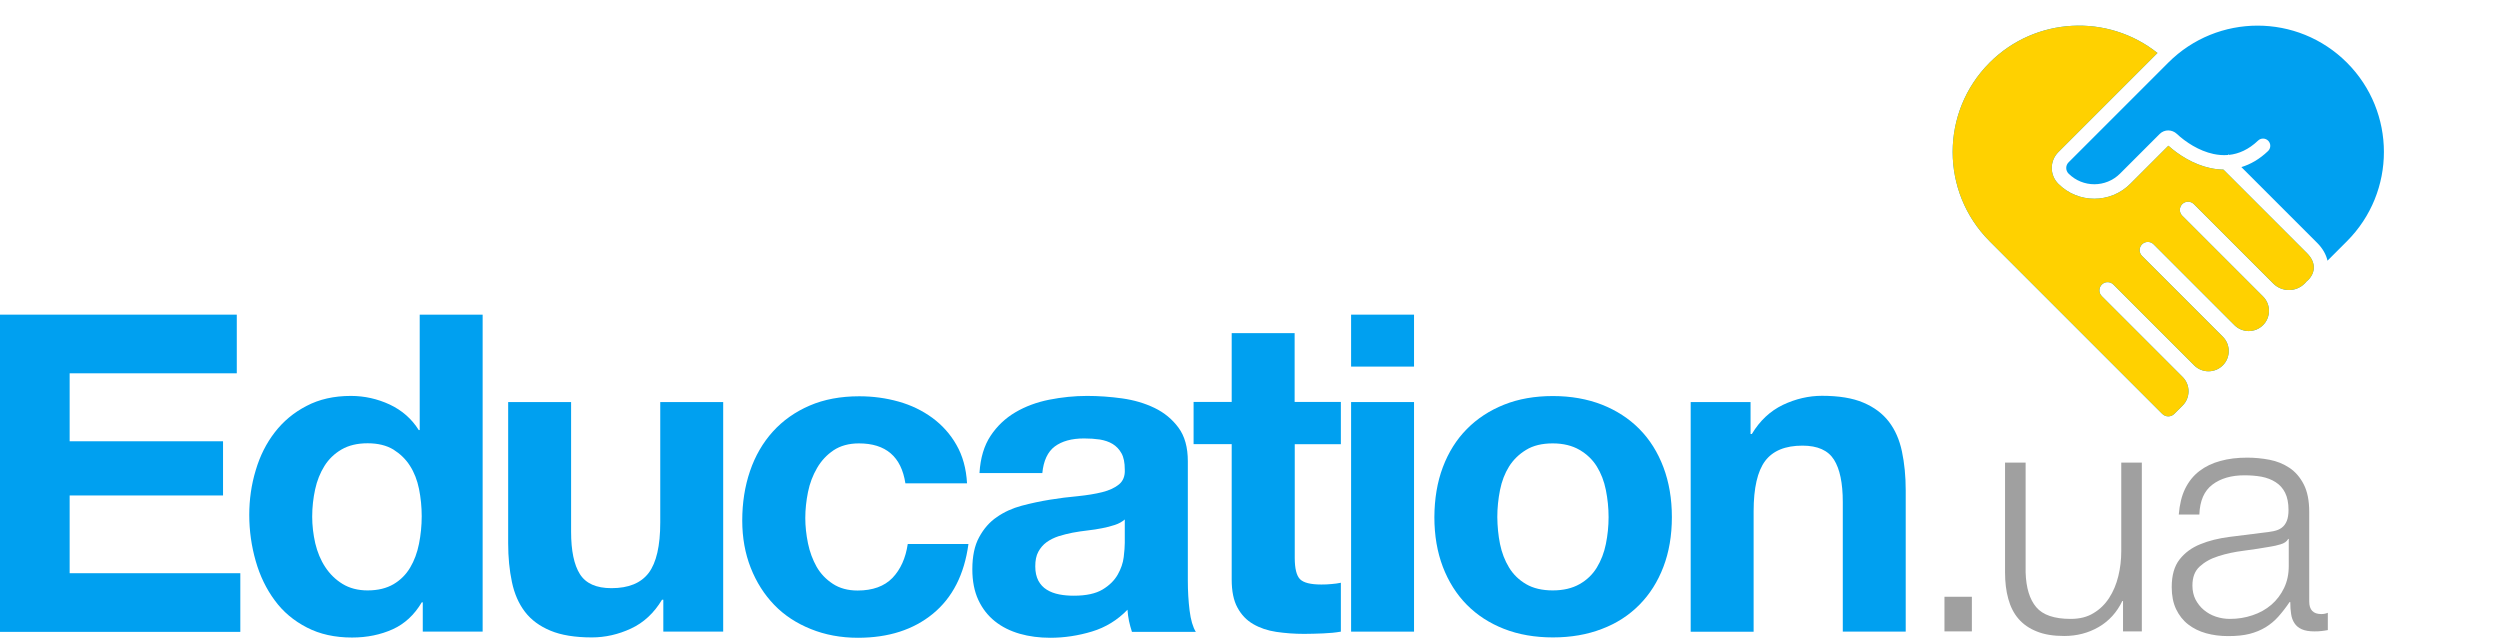
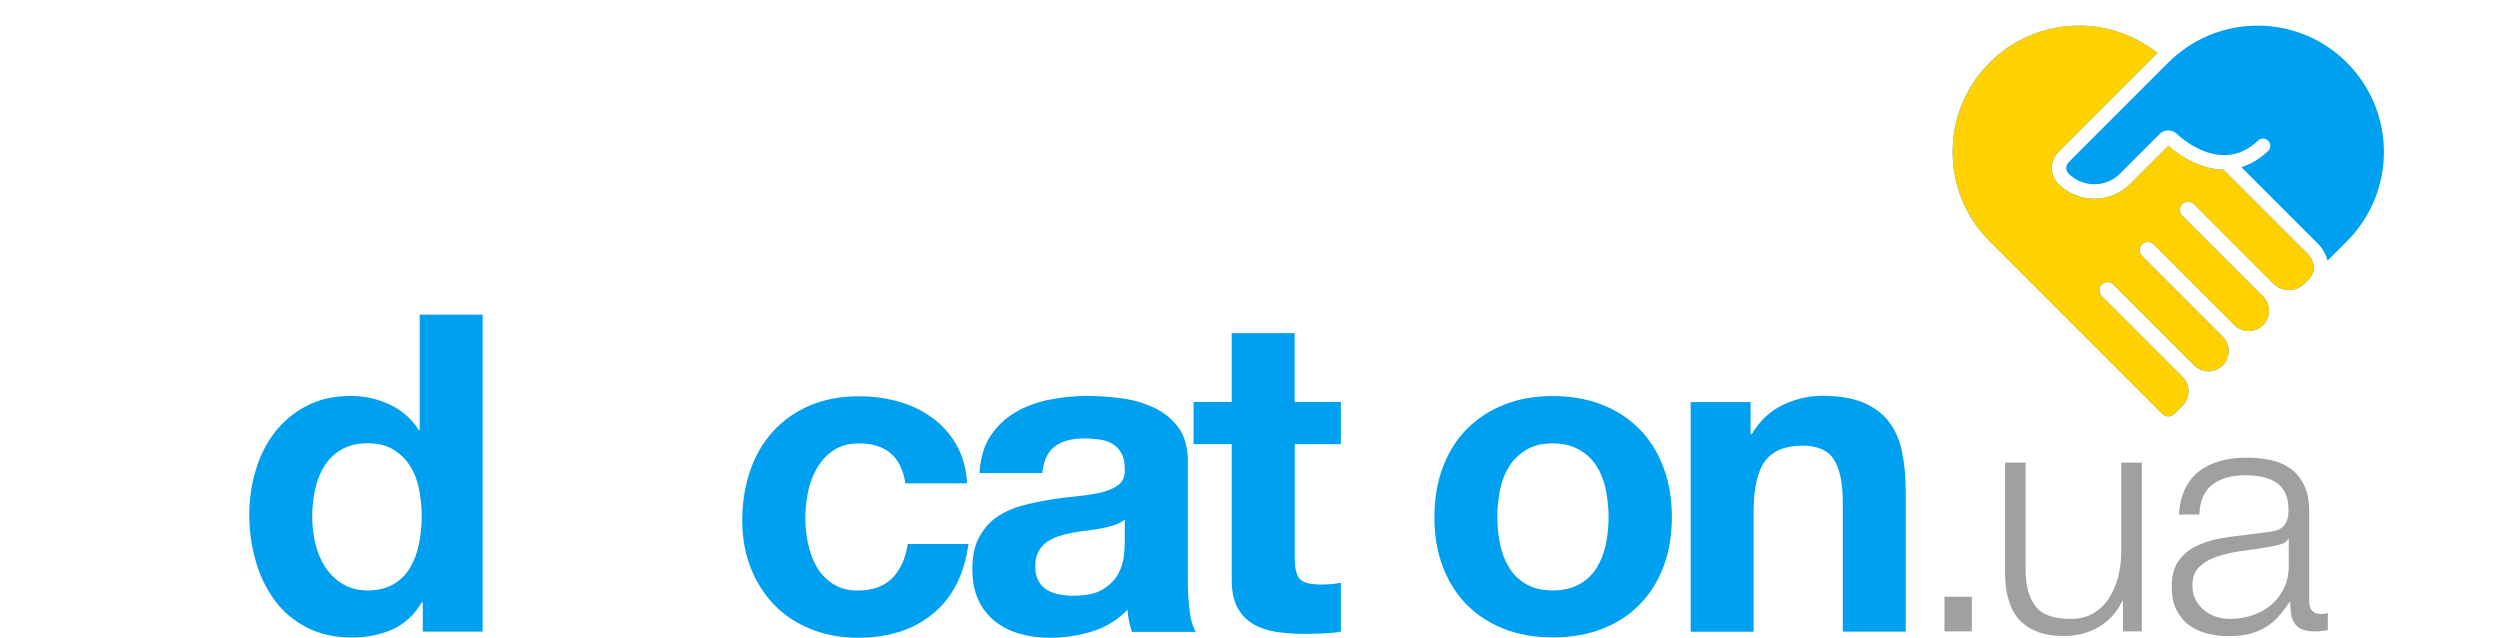
<svg xmlns="http://www.w3.org/2000/svg" width="196" height="50" viewBox="0 0 196 50" fill="none">
-   <path d="M18.564 24.668V29.267H5.46V34.596H17.486V38.844H5.46V44.94H18.841V49.539H0V24.668H18.564Z" fill="#00A0F0" />
  <path d="M33.062 47.23C32.481 48.209 31.725 48.911 30.784 49.336C29.843 49.76 28.783 49.982 27.602 49.982C26.256 49.982 25.075 49.723 24.061 49.197C23.037 48.671 22.198 47.969 21.543 47.073C20.879 46.177 20.381 45.152 20.049 43.988C19.717 42.825 19.542 41.624 19.542 40.368C19.542 39.158 19.708 37.995 20.049 36.868C20.381 35.741 20.879 34.753 21.543 33.894C22.207 33.035 23.028 32.343 24.033 31.825C25.029 31.299 26.191 31.04 27.51 31.04C28.58 31.04 29.594 31.271 30.553 31.715C31.512 32.167 32.278 32.832 32.831 33.719H32.905V24.668H37.839V49.52H33.145V47.221H33.062V47.23ZM32.85 38.327C32.711 37.644 32.472 37.034 32.14 36.517C31.808 35.99 31.365 35.575 30.839 35.242C30.304 34.919 29.631 34.753 28.82 34.753C28.008 34.753 27.326 34.919 26.772 35.242C26.219 35.566 25.767 36 25.435 36.535C25.103 37.071 24.854 37.681 24.707 38.364C24.559 39.047 24.476 39.758 24.476 40.507C24.476 41.199 24.559 41.901 24.716 42.594C24.882 43.286 25.14 43.914 25.5 44.459C25.859 45.004 26.311 45.447 26.855 45.78C27.399 46.112 28.054 46.288 28.82 46.288C29.631 46.288 30.304 46.122 30.858 45.798C31.402 45.475 31.835 45.041 32.158 44.496C32.481 43.951 32.711 43.333 32.85 42.631C32.988 41.938 33.062 41.218 33.062 40.47C33.062 39.731 32.988 39.02 32.85 38.327Z" fill="#00A0F0" />
-   <path d="M52.004 49.52V47.017H51.903C51.276 48.061 50.464 48.818 49.468 49.28C48.472 49.742 47.448 49.973 46.406 49.973C45.087 49.973 43.999 49.797 43.16 49.446C42.312 49.095 41.648 48.606 41.159 47.969C40.67 47.331 40.329 46.556 40.135 45.632C39.941 44.718 39.84 43.702 39.84 42.584V31.521H44.774V41.689C44.774 43.176 45.005 44.284 45.466 45.013C45.927 45.743 46.748 46.112 47.937 46.112C49.283 46.112 50.252 45.715 50.861 44.912C51.46 44.108 51.764 42.797 51.764 40.959V31.521H56.698V49.52H52.004Z" fill="#00A0F0" />
  <path d="M67.341 34.762C66.547 34.762 65.893 34.947 65.358 35.298C64.823 35.658 64.389 36.12 64.058 36.692C63.725 37.265 63.486 37.884 63.347 38.576C63.209 39.26 63.135 39.943 63.135 40.617C63.135 41.264 63.209 41.929 63.347 42.603C63.486 43.277 63.716 43.887 64.021 44.432C64.334 44.977 64.758 45.42 65.293 45.771C65.828 46.122 66.474 46.297 67.239 46.297C68.419 46.297 69.332 45.965 69.969 45.309C70.605 44.644 71.002 43.757 71.168 42.649H75.926C75.604 45.041 74.672 46.861 73.141 48.117C71.61 49.373 69.655 50.001 67.267 50.001C65.92 50.001 64.685 49.77 63.569 49.317C62.444 48.865 61.484 48.237 60.701 47.424C59.917 46.611 59.299 45.641 58.856 44.515C58.413 43.388 58.192 42.151 58.192 40.811C58.192 39.417 58.395 38.124 58.801 36.932C59.207 35.741 59.806 34.707 60.59 33.839C61.374 32.971 62.342 32.287 63.477 31.798C64.611 31.308 65.911 31.068 67.368 31.068C68.438 31.068 69.462 31.207 70.448 31.484C71.435 31.761 72.311 32.186 73.095 32.758C73.87 33.331 74.506 34.033 74.986 34.882C75.475 35.732 75.751 36.729 75.816 37.893H70.983C70.66 35.797 69.443 34.762 67.341 34.762Z" fill="#00A0F0" />
  <path d="M76.793 37.062C76.867 35.898 77.153 34.938 77.66 34.171C78.167 33.405 78.822 32.786 79.606 32.324C80.39 31.862 81.284 31.53 82.262 31.336C83.249 31.142 84.235 31.04 85.231 31.04C86.135 31.04 87.048 31.105 87.98 31.234C88.902 31.364 89.75 31.613 90.516 31.982C91.281 32.352 91.908 32.869 92.397 33.534C92.886 34.199 93.126 35.076 93.126 36.166V45.531C93.126 46.343 93.172 47.119 93.264 47.867C93.356 48.606 93.522 49.169 93.753 49.539H88.745C88.653 49.262 88.579 48.975 88.514 48.689C88.459 48.403 88.413 48.107 88.395 47.803C87.611 48.615 86.679 49.188 85.609 49.511C84.54 49.834 83.452 50.001 82.345 50.001C81.487 50.001 80.685 49.899 79.947 49.687C79.209 49.474 78.555 49.151 78.001 48.708C77.448 48.264 77.014 47.71 76.701 47.036C76.387 46.362 76.231 45.558 76.231 44.635C76.231 43.61 76.406 42.769 76.766 42.114C77.125 41.449 77.586 40.922 78.158 40.534C78.73 40.137 79.375 39.842 80.104 39.648C80.832 39.454 81.57 39.297 82.308 39.177C83.046 39.057 83.784 38.964 84.503 38.9C85.222 38.826 85.859 38.724 86.412 38.586C86.965 38.447 87.408 38.244 87.731 37.976C88.053 37.708 88.21 37.32 88.183 36.812C88.183 36.277 88.1 35.852 87.924 35.538C87.749 35.224 87.519 34.984 87.233 34.808C86.947 34.633 86.606 34.522 86.227 34.457C85.849 34.402 85.434 34.374 84.992 34.374C84.014 34.374 83.258 34.587 82.695 35.002C82.142 35.418 81.81 36.12 81.718 37.09H76.793V37.062ZM88.192 40.719C87.98 40.904 87.721 41.051 87.408 41.153C87.094 41.255 86.762 41.347 86.403 41.412C86.043 41.486 85.665 41.541 85.268 41.587C84.872 41.633 84.484 41.689 84.088 41.763C83.719 41.836 83.35 41.929 82.99 42.04C82.631 42.16 82.317 42.317 82.05 42.511C81.782 42.705 81.57 42.954 81.404 43.259C81.238 43.563 81.165 43.942 81.165 44.404C81.165 44.847 81.248 45.217 81.404 45.521C81.57 45.826 81.782 46.057 82.068 46.233C82.345 46.408 82.668 46.528 83.046 46.602C83.415 46.676 83.802 46.703 84.189 46.703C85.167 46.703 85.914 46.537 86.449 46.214C86.984 45.891 87.371 45.503 87.629 45.05C87.887 44.598 88.044 44.136 88.1 43.674C88.155 43.212 88.183 42.843 88.183 42.557V40.719H88.192Z" fill="#00A0F0" />
  <path d="M105.124 34.827H101.508V43.739C101.508 44.57 101.647 45.133 101.923 45.41C102.2 45.688 102.753 45.826 103.593 45.826C103.869 45.826 104.137 45.817 104.395 45.789C104.653 45.771 104.893 45.734 105.124 45.688V49.52C104.709 49.594 104.238 49.64 103.731 49.659C103.224 49.677 102.726 49.696 102.237 49.696C101.472 49.696 100.752 49.64 100.061 49.539C99.378 49.437 98.779 49.234 98.253 48.929C97.727 48.624 97.322 48.2 97.017 47.636C96.713 47.082 96.565 46.352 96.565 45.438V34.818H93.577V31.511H96.565V26.118H101.499V31.511H105.124V34.827Z" fill="#00A0F0" />
-   <path d="M105.926 28.741V24.668H110.86V28.741H105.926ZM110.86 31.521V49.52H105.926V31.521H110.86Z" fill="#00A0F0" />
  <path d="M113.119 36.628C113.562 35.455 114.189 34.457 115.001 33.636C115.812 32.814 116.79 32.176 117.924 31.724C119.058 31.271 120.331 31.05 121.751 31.05C123.162 31.05 124.444 31.28 125.588 31.724C126.731 32.176 127.718 32.814 128.529 33.636C129.341 34.457 129.968 35.455 130.411 36.628C130.853 37.801 131.075 39.103 131.075 40.544C131.075 41.984 130.853 43.286 130.411 44.441C129.968 45.605 129.341 46.593 128.529 47.415C127.718 48.236 126.74 48.874 125.588 49.308C124.444 49.751 123.162 49.973 121.751 49.973C120.34 49.973 119.058 49.751 117.924 49.308C116.79 48.864 115.812 48.236 115.001 47.415C114.189 46.593 113.562 45.595 113.119 44.441C112.677 43.277 112.455 41.984 112.455 40.544C112.464 39.103 112.677 37.801 113.119 36.628ZM117.601 42.649C117.74 43.333 117.979 43.951 118.311 44.496C118.643 45.041 119.095 45.475 119.649 45.798C120.202 46.122 120.903 46.288 121.733 46.288C122.563 46.288 123.264 46.122 123.835 45.798C124.407 45.475 124.859 45.041 125.191 44.496C125.523 43.951 125.763 43.333 125.901 42.649C126.039 41.966 126.113 41.264 126.113 40.544C126.113 39.823 126.039 39.112 125.901 38.419C125.763 37.727 125.523 37.108 125.191 36.572C124.859 36.037 124.407 35.603 123.835 35.27C123.264 34.938 122.563 34.762 121.733 34.762C120.903 34.762 120.202 34.928 119.649 35.27C119.095 35.603 118.643 36.046 118.311 36.572C117.979 37.108 117.74 37.718 117.601 38.419C117.463 39.112 117.389 39.823 117.389 40.544C117.398 41.264 117.463 41.966 117.601 42.649Z" fill="#00A0F0" />
  <path d="M137.244 31.521V34.023H137.346C137.973 32.98 138.785 32.222 139.781 31.742C140.776 31.271 141.8 31.031 142.842 31.031C144.161 31.031 145.249 31.207 146.088 31.567C146.937 31.927 147.601 32.426 148.09 33.063C148.578 33.7 148.92 34.476 149.113 35.399C149.307 36.314 149.408 37.33 149.408 38.447V49.52H144.475V39.361C144.475 37.874 144.244 36.766 143.783 36.037C143.322 35.307 142.501 34.938 141.311 34.938C139.965 34.938 138.997 35.335 138.388 36.138C137.788 36.942 137.484 38.253 137.484 40.091V49.529H132.55V31.521H137.244Z" fill="#00A0F0" />
-   <path d="M152.446 46.786H154.595V49.501H152.446V46.786Z" fill="#A0A0A0" />
+   <path d="M152.446 46.786H154.595V49.501H152.446Z" fill="#A0A0A0" />
  <path d="M166.445 49.501V47.118H166.39C165.965 48.005 165.347 48.688 164.536 49.159C163.724 49.63 162.821 49.861 161.834 49.861C160.995 49.861 160.285 49.75 159.694 49.51C159.104 49.279 158.625 48.947 158.256 48.522C157.887 48.097 157.619 47.571 157.453 46.961C157.278 46.343 157.195 45.641 157.195 44.856V36.267H158.809V44.883C158.846 46.084 159.123 46.989 159.639 47.599C160.155 48.217 161.059 48.522 162.341 48.522C163.042 48.522 163.641 48.374 164.13 48.07C164.628 47.774 165.034 47.377 165.357 46.878C165.679 46.38 165.919 45.816 166.076 45.17C166.233 44.532 166.307 43.877 166.307 43.212V36.267H167.92V49.501H166.445Z" fill="#A0A0A0" />
  <path d="M171.314 38.317C171.591 37.754 171.96 37.292 172.43 36.932C172.9 36.572 173.454 36.304 174.081 36.138C174.708 35.962 175.409 35.879 176.183 35.879C176.764 35.879 177.345 35.934 177.926 36.045C178.507 36.156 179.024 36.368 179.485 36.673C179.946 36.978 180.324 37.412 180.61 37.966C180.896 38.52 181.044 39.241 181.044 40.136V47.164C181.044 47.811 181.357 48.143 181.993 48.143C182.178 48.143 182.353 48.106 182.501 48.042V49.399C182.316 49.436 182.15 49.455 182.003 49.473C181.855 49.492 181.671 49.501 181.449 49.501C181.044 49.501 180.712 49.446 180.463 49.335C180.214 49.224 180.02 49.067 179.891 48.864C179.752 48.661 179.66 48.411 179.623 48.134C179.577 47.848 179.559 47.543 179.559 47.201H179.503C179.218 47.626 178.922 48.005 178.618 48.347C178.323 48.679 177.982 48.956 177.622 49.178C177.253 49.399 176.838 49.575 176.368 49.695C175.898 49.815 175.335 49.87 174.69 49.87C174.072 49.87 173.5 49.797 172.965 49.649C172.43 49.501 171.96 49.27 171.554 48.956C171.148 48.642 170.835 48.236 170.604 47.755C170.374 47.266 170.263 46.694 170.263 46.029C170.263 45.105 170.466 44.385 170.881 43.858C171.287 43.341 171.831 42.935 172.504 42.667C173.177 42.39 173.933 42.205 174.782 42.094C175.63 41.983 176.488 41.873 177.355 41.771C177.696 41.734 177.991 41.697 178.249 41.642C178.507 41.586 178.72 41.503 178.886 41.374C179.061 41.245 179.19 41.069 179.282 40.847C179.374 40.626 179.42 40.33 179.42 39.979C179.42 39.434 179.328 38.982 179.153 38.631C178.978 38.28 178.729 38.003 178.406 37.8C178.092 37.597 177.724 37.458 177.309 37.375C176.894 37.301 176.442 37.264 175.962 37.264C174.939 37.264 174.099 37.504 173.454 37.994C172.808 38.483 172.467 39.259 172.43 40.34H170.816C170.881 39.555 171.038 38.88 171.314 38.317ZM179.384 42.27C179.282 42.455 179.088 42.593 178.793 42.676C178.498 42.759 178.249 42.824 178.028 42.852C177.345 42.972 176.645 43.083 175.916 43.175C175.188 43.267 174.533 43.406 173.933 43.6C173.334 43.784 172.845 44.061 172.458 44.412C172.07 44.763 171.886 45.262 171.886 45.908C171.886 46.315 171.969 46.684 172.126 46.998C172.292 47.312 172.504 47.589 172.781 47.82C173.057 48.051 173.371 48.227 173.73 48.347C174.09 48.467 174.459 48.522 174.828 48.522C175.446 48.522 176.027 48.43 176.599 48.236C177.161 48.051 177.65 47.774 178.074 47.414C178.489 47.054 178.821 46.62 179.07 46.102C179.319 45.585 179.439 45.013 179.439 44.357V42.251H179.384V42.27Z" fill="#A0A0A0" />
  <g clip-path="url(#clip0_5124_3471)">
    <path fill-rule="evenodd" clip-rule="evenodd" d="M155.988 18.915C152.121 15.048 152.121 8.778 155.988 4.91C159.584 1.314 165.258 1.062 169.146 4.154L161.373 11.927C160.687 12.613 160.687 13.725 161.373 14.411C162.931 15.969 165.456 15.969 167.014 14.411L170 11.425C170.789 12.133 171.959 12.894 173.298 13.18C173.63 13.251 173.97 13.292 174.317 13.296L180.871 19.851C181.262 20.242 181.403 20.633 181.403 20.969C181.402 21.308 181.256 21.657 180.951 21.962L180.898 22.016L180.887 22.005C180.842 22.065 180.792 22.122 180.737 22.176L180.684 22.229C180.005 22.908 178.904 22.908 178.225 22.229L171.998 16.002C171.747 15.751 171.34 15.751 171.089 16.002C170.838 16.253 170.838 16.66 171.089 16.911L177.423 23.245C178.043 23.865 178.043 24.87 177.423 25.49C176.803 26.11 175.798 26.11 175.178 25.49L168.844 19.156C168.593 18.905 168.186 18.905 167.935 19.156C167.684 19.407 167.684 19.814 167.935 20.064L174.269 26.399C174.889 27.019 174.889 28.024 174.269 28.644C173.65 29.264 172.644 29.264 172.024 28.644L165.69 22.31C165.439 22.059 165.032 22.059 164.781 22.31C164.53 22.561 164.53 22.967 164.781 23.218L171.116 29.553C171.736 30.172 171.736 31.178 171.116 31.798L170.465 32.448C170.205 32.709 169.782 32.709 169.521 32.448L155.988 18.915ZM182.476 20.437L183.998 18.915C187.865 15.048 187.865 8.778 183.998 4.91C180.131 1.043 173.861 1.043 169.993 4.91L162.175 12.728C161.932 12.972 161.932 13.366 162.175 13.61C163.29 14.724 165.097 14.724 166.212 13.61L169.318 10.503C169.699 10.122 170.293 10.149 170.656 10.489C171.348 11.136 172.391 11.827 173.535 12.071C173.904 12.15 174.285 12.183 174.672 12.151L174.724 12.1L174.766 12.143C175.516 12.061 176.286 11.733 177.032 11.022C177.258 10.805 177.617 10.814 177.833 11.04C178.05 11.267 178.041 11.626 177.815 11.842C177.14 12.486 176.432 12.886 175.724 13.1L181.673 19.049C182.093 19.469 182.364 19.944 182.476 20.437Z" fill="#00A0F0" />
    <path fill-rule="evenodd" clip-rule="evenodd" d="M155.988 18.915C152.121 15.048 152.121 8.778 155.988 4.91C159.584 1.314 165.258 1.062 169.146 4.154L161.373 11.927C160.687 12.613 160.687 13.725 161.373 14.411C162.931 15.969 165.456 15.969 167.014 14.411L170 11.425C170.789 12.133 171.959 12.894 173.298 13.18C173.63 13.251 173.97 13.292 174.317 13.296L180.871 19.851C181.262 20.242 181.403 20.633 181.403 20.969C181.402 21.308 181.256 21.657 180.951 21.962L180.898 22.016L180.887 22.005C180.842 22.065 180.792 22.122 180.737 22.176L180.684 22.229C180.005 22.908 178.904 22.908 178.225 22.229L171.998 16.002C171.747 15.751 171.34 15.751 171.089 16.002C170.838 16.253 170.838 16.66 171.089 16.911L177.423 23.245C178.043 23.865 178.043 24.87 177.423 25.49C176.803 26.11 175.798 26.11 175.178 25.49L168.844 19.156C168.593 18.905 168.186 18.905 167.935 19.156C167.684 19.407 167.684 19.814 167.935 20.064L174.269 26.399C174.889 27.019 174.889 28.024 174.269 28.644C173.65 29.264 172.644 29.264 172.024 28.644L165.69 22.31C165.439 22.059 165.032 22.059 164.781 22.31C164.53 22.561 164.53 22.967 164.781 23.218L171.116 29.553C171.736 30.172 171.736 31.178 171.116 31.798L170.465 32.448C170.205 32.709 169.782 32.709 169.521 32.448L155.988 18.915Z" fill="#FFD100" />
  </g>
  <defs>
    <clipPath id="clip0_5124_3471">
      <rect width="34" height="34" fill="white" transform="translate(153)" />
    </clipPath>
  </defs>
</svg>